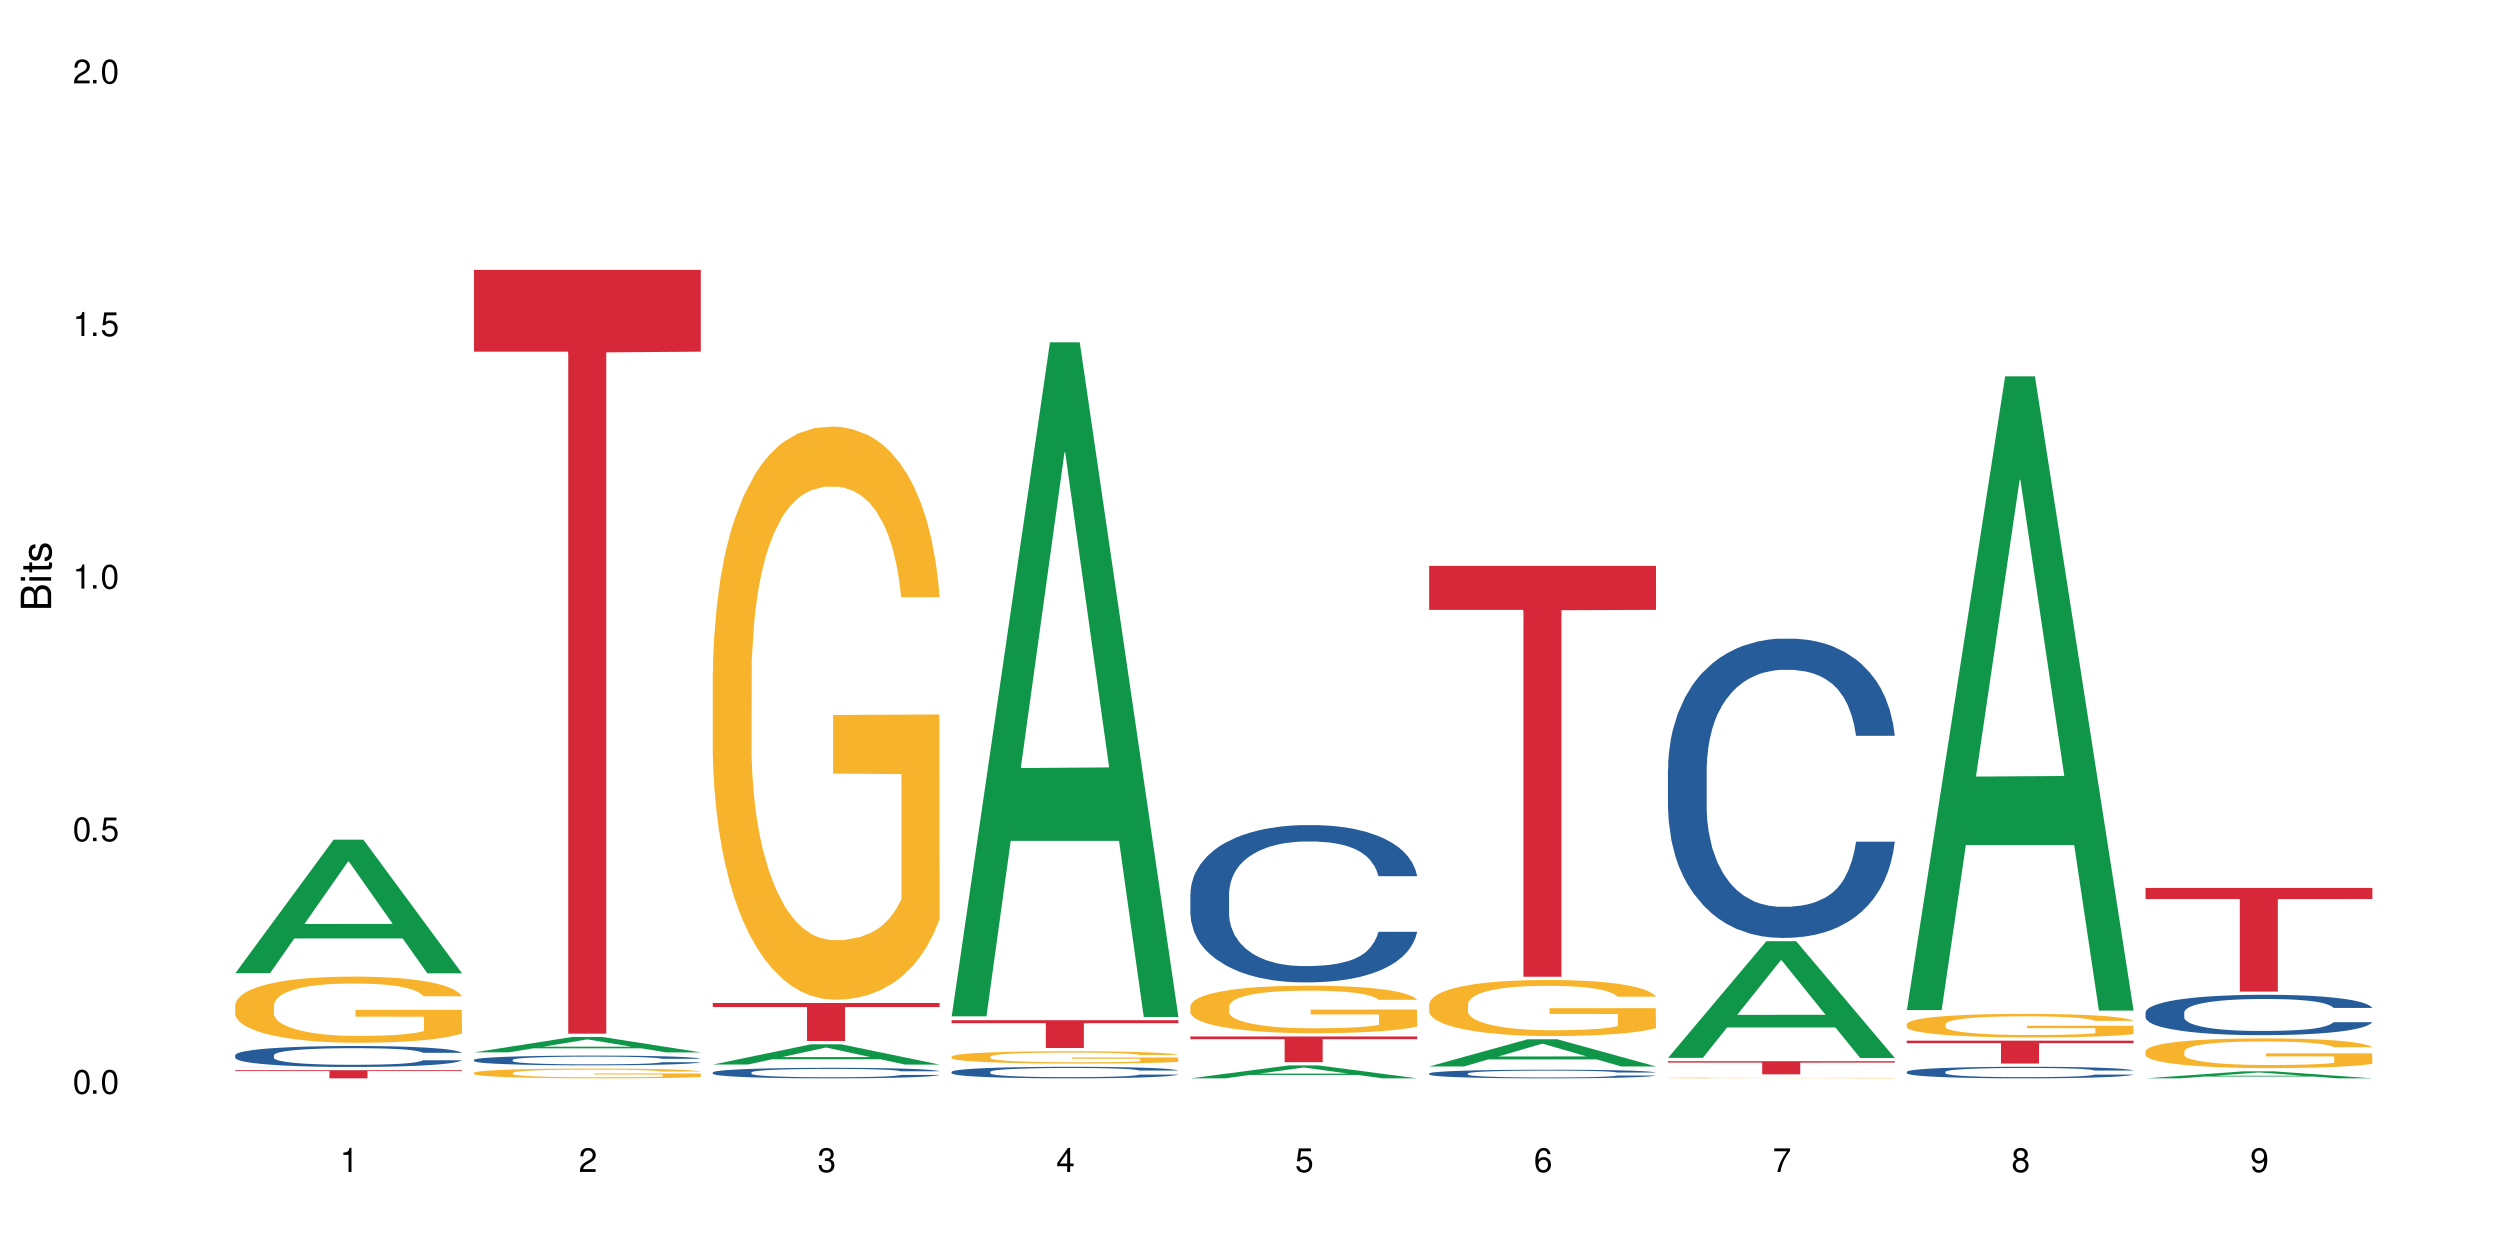
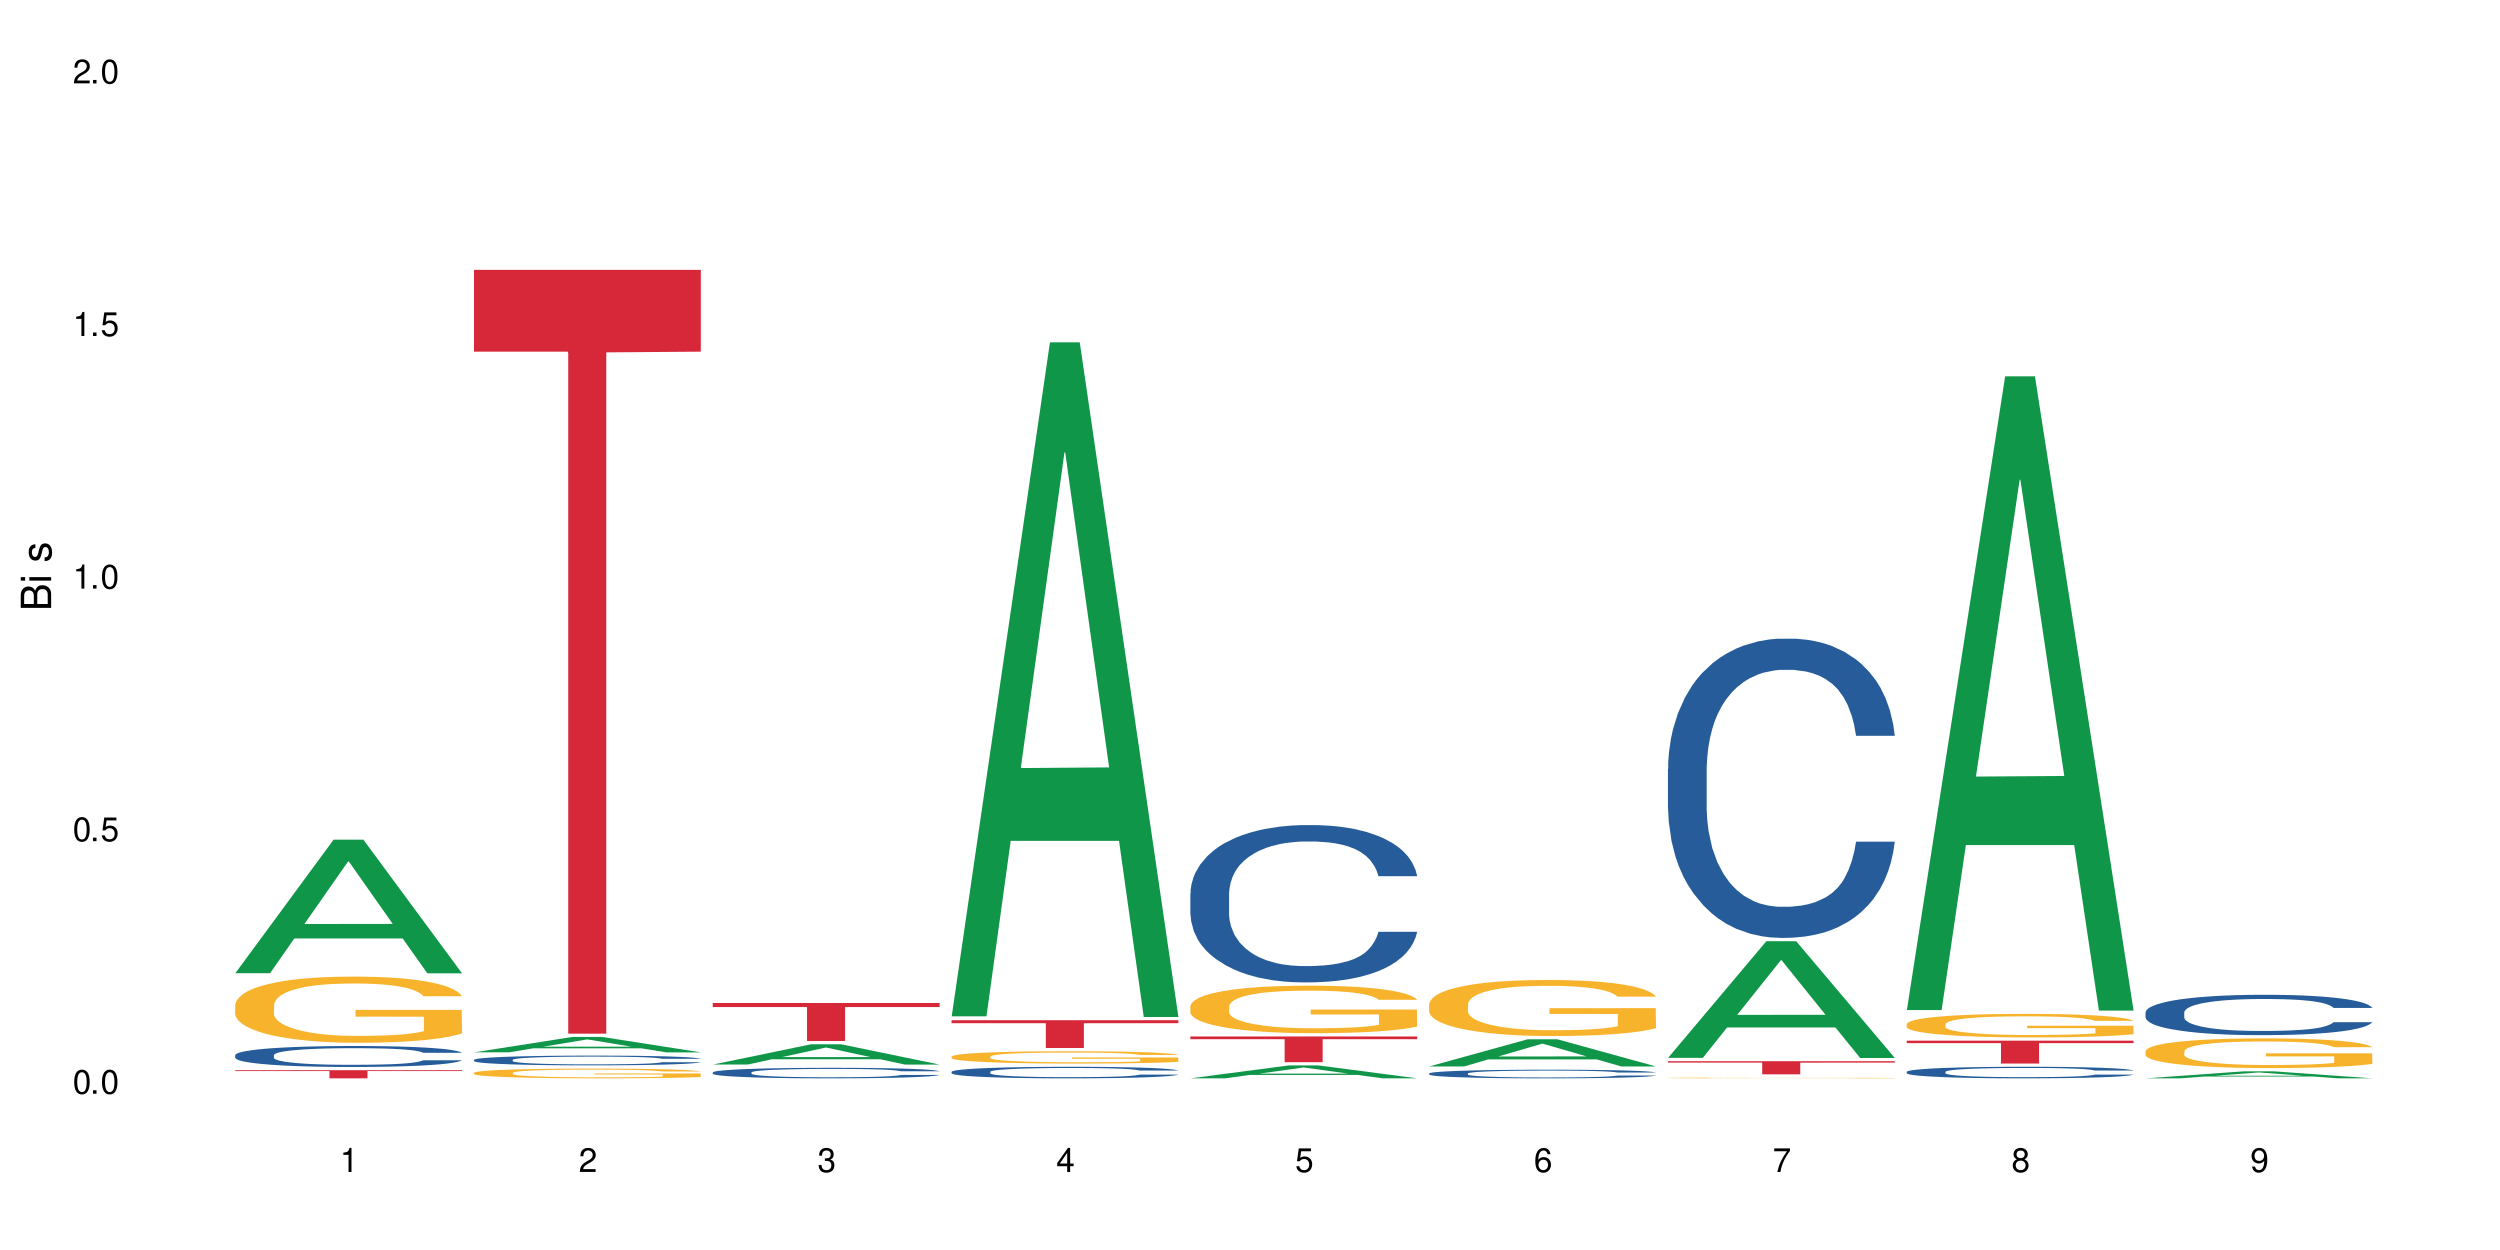
<svg xmlns="http://www.w3.org/2000/svg" xmlns:xlink="http://www.w3.org/1999/xlink" width="720" height="360" viewBox="0 0 720 360">
  <defs>
    <g>
      <g id="glyph-0-0">
</g>
      <g id="glyph-0-1">
        <path d="M 2.641 -6.938 C 2 -6.938 1.422 -6.656 1.078 -6.172 C 0.641 -5.562 0.406 -4.641 0.406 -3.359 C 0.406 -1.016 1.188 0.219 2.641 0.219 C 4.078 0.219 4.859 -1.016 4.859 -3.297 C 4.859 -4.641 4.656 -5.547 4.203 -6.172 C 3.844 -6.656 3.281 -6.938 2.641 -6.938 Z M 2.641 -6.188 C 3.547 -6.188 4 -5.25 4 -3.375 C 4 -1.406 3.562 -0.484 2.625 -0.484 C 1.734 -0.484 1.281 -1.438 1.281 -3.344 C 1.281 -5.25 1.734 -6.188 2.641 -6.188 Z M 2.641 -6.188 " />
      </g>
      <g id="glyph-0-2">
        <path d="M 1.828 -1 L 0.828 -1 L 0.828 0 L 1.828 0 Z M 1.828 -1 " />
      </g>
      <g id="glyph-0-3">
        <path d="M 4.562 -6.797 L 1.062 -6.797 L 0.547 -3.094 L 1.328 -3.094 C 1.719 -3.562 2.047 -3.734 2.578 -3.734 C 3.484 -3.734 4.062 -3.109 4.062 -2.094 C 4.062 -1.125 3.484 -0.531 2.578 -0.531 C 1.828 -0.531 1.375 -0.906 1.188 -1.672 L 0.328 -1.672 C 0.453 -1.109 0.547 -0.844 0.75 -0.594 C 1.125 -0.078 1.828 0.219 2.594 0.219 C 3.969 0.219 4.922 -0.781 4.922 -2.219 C 4.922 -3.562 4.031 -4.484 2.719 -4.484 C 2.25 -4.484 1.859 -4.359 1.469 -4.062 L 1.734 -5.969 L 4.562 -5.969 Z M 4.562 -6.797 " />
      </g>
      <g id="glyph-0-4">
        <path d="M 2.484 -4.938 L 2.484 0 L 3.328 0 L 3.328 -6.938 L 2.766 -6.938 C 2.469 -5.875 2.281 -5.734 0.984 -5.562 L 0.984 -4.938 Z M 2.484 -4.938 " />
      </g>
      <g id="glyph-0-5">
        <path d="M 4.859 -0.828 L 1.281 -0.828 C 1.359 -1.406 1.672 -1.781 2.5 -2.281 L 3.469 -2.828 C 4.406 -3.344 4.906 -4.062 4.906 -4.906 C 4.906 -5.484 4.672 -6.031 4.266 -6.406 C 3.859 -6.766 3.375 -6.938 2.719 -6.938 C 1.859 -6.938 1.219 -6.625 0.844 -6.031 C 0.609 -5.672 0.5 -5.234 0.484 -4.531 L 1.328 -4.531 C 1.359 -5.016 1.406 -5.281 1.531 -5.516 C 1.75 -5.938 2.188 -6.203 2.703 -6.203 C 3.469 -6.203 4.031 -5.641 4.031 -4.891 C 4.031 -4.344 3.719 -3.859 3.125 -3.516 L 2.234 -3 C 0.812 -2.172 0.406 -1.531 0.328 -0.016 L 4.859 -0.016 Z M 4.859 -0.828 " />
      </g>
      <g id="glyph-0-6">
        <path d="M 2.125 -3.188 L 2.578 -3.188 C 3.5 -3.188 3.984 -2.766 3.984 -1.922 C 3.984 -1.062 3.469 -0.531 2.594 -0.531 C 1.656 -0.531 1.203 -1 1.156 -2.016 L 0.312 -2.016 C 0.344 -1.453 0.438 -1.094 0.609 -0.781 C 0.953 -0.109 1.625 0.219 2.547 0.219 C 3.953 0.219 4.859 -0.625 4.859 -1.938 C 4.859 -2.828 4.516 -3.297 3.703 -3.594 C 4.344 -3.844 4.656 -4.328 4.656 -5.031 C 4.656 -6.219 3.875 -6.938 2.578 -6.938 C 1.203 -6.938 0.484 -6.172 0.453 -4.703 L 1.297 -4.703 C 1.312 -5.125 1.344 -5.359 1.453 -5.578 C 1.641 -5.969 2.062 -6.203 2.594 -6.203 C 3.344 -6.203 3.797 -5.75 3.797 -5 C 3.797 -4.516 3.609 -4.219 3.25 -4.047 C 3.016 -3.953 2.703 -3.922 2.125 -3.906 Z M 2.125 -3.188 " />
      </g>
      <g id="glyph-0-7">
        <path d="M 3.141 -1.672 L 3.141 0 L 3.984 0 L 3.984 -1.672 L 4.984 -1.672 L 4.984 -2.438 L 3.984 -2.438 L 3.984 -6.938 L 3.359 -6.938 L 0.266 -2.578 L 0.266 -1.672 Z M 3.141 -2.438 L 1 -2.438 L 3.141 -5.5 Z M 3.141 -2.438 " />
      </g>
      <g id="glyph-0-8">
        <path d="M 4.781 -5.125 C 4.609 -6.266 3.891 -6.938 2.844 -6.938 C 2.094 -6.938 1.422 -6.578 1.031 -5.953 C 0.594 -5.266 0.406 -4.422 0.406 -3.172 C 0.406 -2 0.578 -1.25 0.984 -0.641 C 1.359 -0.078 1.953 0.219 2.703 0.219 C 3.984 0.219 4.922 -0.75 4.922 -2.094 C 4.922 -3.375 4.062 -4.281 2.844 -4.281 C 2.172 -4.281 1.641 -4.031 1.281 -3.516 C 1.281 -5.234 1.828 -6.188 2.797 -6.188 C 3.391 -6.188 3.797 -5.797 3.938 -5.125 Z M 2.734 -3.531 C 3.547 -3.531 4.062 -2.953 4.062 -2.031 C 4.062 -1.156 3.484 -0.531 2.703 -0.531 C 1.922 -0.531 1.328 -1.188 1.328 -2.078 C 1.328 -2.938 1.906 -3.531 2.734 -3.531 Z M 2.734 -3.531 " />
      </g>
      <g id="glyph-0-9">
        <path d="M 4.984 -6.797 L 0.438 -6.797 L 0.438 -5.969 L 4.109 -5.969 C 2.5 -3.656 1.828 -2.234 1.328 0 L 2.219 0 C 2.594 -2.172 3.453 -4.047 4.984 -6.094 Z M 4.984 -6.797 " />
      </g>
      <g id="glyph-0-10">
        <path d="M 3.75 -3.656 C 4.469 -4.094 4.688 -4.438 4.688 -5.078 C 4.688 -6.172 3.844 -6.938 2.641 -6.938 C 1.438 -6.938 0.594 -6.172 0.594 -5.094 C 0.594 -4.438 0.812 -4.094 1.516 -3.656 C 0.734 -3.266 0.359 -2.703 0.359 -1.922 C 0.359 -0.656 1.281 0.219 2.641 0.219 C 3.984 0.219 4.922 -0.656 4.922 -1.922 C 4.922 -2.703 4.531 -3.266 3.75 -3.656 Z M 2.641 -6.188 C 3.359 -6.188 3.812 -5.75 3.812 -5.062 C 3.812 -4.406 3.344 -3.984 2.641 -3.984 C 1.922 -3.984 1.453 -4.406 1.453 -5.078 C 1.453 -5.75 1.922 -6.188 2.641 -6.188 Z M 2.641 -3.266 C 3.484 -3.266 4.062 -2.719 4.062 -1.906 C 4.062 -1.078 3.484 -0.531 2.625 -0.531 C 1.797 -0.531 1.219 -1.094 1.219 -1.906 C 1.219 -2.719 1.781 -3.266 2.641 -3.266 Z M 2.641 -3.266 " />
      </g>
      <g id="glyph-0-11">
        <path d="M 0.516 -1.578 C 0.672 -0.453 1.406 0.219 2.438 0.219 C 3.188 0.219 3.859 -0.141 4.266 -0.766 C 4.688 -1.453 4.891 -2.297 4.891 -3.547 C 4.891 -4.719 4.703 -5.453 4.312 -6.078 C 3.938 -6.641 3.344 -6.938 2.594 -6.938 C 1.297 -6.938 0.359 -5.969 0.359 -4.625 C 0.359 -3.344 1.234 -2.453 2.453 -2.453 C 3.094 -2.453 3.578 -2.672 4.016 -3.203 C 4 -1.484 3.469 -0.531 2.5 -0.531 C 1.906 -0.531 1.484 -0.906 1.359 -1.578 Z M 2.578 -6.203 C 3.375 -6.203 3.969 -5.531 3.969 -4.641 C 3.969 -3.797 3.391 -3.188 2.547 -3.188 C 1.734 -3.188 1.234 -3.766 1.234 -4.688 C 1.234 -5.562 1.797 -6.203 2.578 -6.203 Z M 2.578 -6.203 " />
      </g>
      <g id="glyph-1-0">
</g>
      <g id="glyph-1-1">
        <path d="M 0 -0.953 L 0 -4.891 C 0 -5.719 -0.234 -6.344 -0.734 -6.797 C -1.188 -7.234 -1.812 -7.469 -2.5 -7.469 C -3.547 -7.469 -4.188 -7 -4.625 -5.875 C -4.984 -6.688 -5.625 -7.094 -6.531 -7.094 C -7.172 -7.094 -7.734 -6.859 -8.141 -6.391 C -8.562 -5.922 -8.75 -5.344 -8.75 -4.5 L -8.75 -0.953 Z M -4.984 -2.062 L -7.766 -2.062 L -7.766 -4.219 C -7.766 -4.844 -7.688 -5.203 -7.453 -5.5 C -7.219 -5.812 -6.859 -5.969 -6.375 -5.969 C -5.891 -5.969 -5.531 -5.812 -5.297 -5.5 C -5.062 -5.203 -4.984 -4.844 -4.984 -4.219 Z M -0.984 -2.062 L -4 -2.062 L -4 -4.781 C -4 -5.766 -3.438 -6.359 -2.484 -6.359 C -1.547 -6.359 -0.984 -5.766 -0.984 -4.781 Z M -0.984 -2.062 " />
      </g>
      <g id="glyph-1-2">
        <path d="M -6.281 -1.797 L -6.281 -0.797 L 0 -0.797 L 0 -1.797 Z M -8.75 -1.797 L -8.75 -0.797 L -7.484 -0.797 L -7.484 -1.797 Z M -8.75 -1.797 " />
      </g>
      <g id="glyph-1-3">
-         <path d="M -6.281 -3.047 L -6.281 -2.016 L -8.016 -2.016 L -8.016 -1.016 L -6.281 -1.016 L -6.281 -0.172 L -5.469 -0.172 L -5.469 -1.016 L -0.719 -1.016 C -0.078 -1.016 0.281 -1.453 0.281 -2.234 C 0.281 -2.5 0.25 -2.719 0.188 -3.047 L -0.641 -3.047 C -0.609 -2.906 -0.594 -2.766 -0.594 -2.562 C -0.594 -2.141 -0.719 -2.016 -1.156 -2.016 L -5.469 -2.016 L -5.469 -3.047 Z M -6.281 -3.047 " />
-       </g>
+         </g>
      <g id="glyph-1-4">
        <path d="M -4.531 -5.25 C -5.766 -5.25 -6.469 -4.422 -6.469 -2.969 C -6.469 -1.516 -5.719 -0.562 -4.547 -0.562 C -3.562 -0.562 -3.094 -1.062 -2.734 -2.562 L -2.516 -3.484 C -2.344 -4.188 -2.094 -4.469 -1.641 -4.469 C -1.047 -4.469 -0.641 -3.875 -0.641 -3 C -0.641 -2.453 -0.797 -2 -1.062 -1.75 C -1.25 -1.594 -1.422 -1.531 -1.875 -1.469 L -1.875 -0.406 C -0.422 -0.453 0.281 -1.266 0.281 -2.922 C 0.281 -4.5 -0.5 -5.516 -1.719 -5.516 C -2.656 -5.516 -3.172 -4.984 -3.469 -3.734 L -3.703 -2.766 C -3.891 -1.953 -4.156 -1.609 -4.594 -1.609 C -5.188 -1.609 -5.547 -2.125 -5.547 -2.938 C -5.547 -3.75 -5.203 -4.172 -4.531 -4.203 Z M -4.531 -5.25 " />
      </g>
    </g>
  </defs>
  <rect x="-72" y="-36" width="864" height="432" fill="rgb(100%, 100%, 100%)" fill-opacity="1" />
  <path fill-rule="nonzero" fill="rgb(6.275%, 58.824%, 28.235%)" fill-opacity="1" d="M 67.73 280.289 L 67.801 280.254 L 96.07 241.828 L 104.656 241.828 L 133.066 280.324 L 123.082 280.324 L 115.965 270.277 L 84.762 270.277 L 77.781 280.289 L 67.73 280.289 L 87.766 266.117 L 113.102 266.082 L 100.469 248.117 L 100.328 248.082 L 100.188 248.191 L 87.695 266.082 L 87.766 266.117 Z M 67.73 280.289 " />
  <path fill-rule="nonzero" fill="rgb(14.51%, 36.078%, 60%)" fill-opacity="1" d="M 67.73 303.879 L 67.812 303.875 L 67.812 303.742 L 68.051 303.531 L 68.605 303.266 L 69.164 303.086 L 70.598 302.762 L 72.59 302.445 L 74.664 302.203 L 76.176 302.059 L 77.531 301.949 L 80.637 301.746 L 82.629 301.641 L 84.781 301.547 L 87.41 301.453 L 89.324 301.398 L 93.625 301.309 L 96.812 301.273 L 99.281 301.254 L 104.621 301.254 L 107.809 301.277 L 110.117 301.305 L 112.668 301.348 L 114.82 301.398 L 118.562 301.52 L 121.91 301.676 L 123.426 301.762 L 125.816 301.934 L 127.648 302.098 L 128.922 302.242 L 130.355 302.445 L 131.629 302.695 L 132.586 302.977 L 133.066 303.211 L 121.91 303.211 L 121.352 302.992 L 120.715 302.82 L 119.52 302.594 L 118.324 302.434 L 116.652 302.273 L 115.137 302.172 L 113.066 302.066 L 111.234 302 L 109.32 301.949 L 107.488 301.918 L 103.984 301.883 L 99.922 301.883 L 98.406 301.895 L 95.297 301.938 L 93.625 301.977 L 91.234 302.055 L 89.562 302.125 L 87.57 302.238 L 86.215 302.332 L 84.543 302.473 L 83.348 302.602 L 81.992 302.781 L 81.195 302.922 L 80.48 303.074 L 79.84 303.258 L 79.363 303.449 L 79.043 303.652 L 78.887 303.852 L 78.887 304.707 L 79.043 304.906 L 79.441 305.137 L 80.48 305.473 L 81.992 305.766 L 83.746 305.996 L 85.418 306.16 L 86.375 306.238 L 87.648 306.328 L 89.641 306.438 L 92.512 306.547 L 94.184 306.594 L 96.734 306.637 L 99.363 306.66 L 102.867 306.66 L 105.977 306.637 L 108.047 306.609 L 110.199 306.566 L 113.145 306.473 L 114.98 306.383 L 116.57 306.277 L 117.766 306.172 L 118.562 306.086 L 119.758 305.914 L 120.715 305.727 L 121.434 305.535 L 121.91 305.348 L 133.066 305.348 L 132.586 305.566 L 131.871 305.781 L 131.152 305.941 L 130.039 306.133 L 128.762 306.305 L 126.93 306.5 L 125.418 306.625 L 123.426 306.762 L 121.59 306.867 L 119.602 306.961 L 116.652 307.07 L 114.738 307.125 L 112.668 307.176 L 110.199 307.219 L 107.09 307.258 L 103.746 307.281 L 100.637 307.285 L 97.289 307.277 L 94.82 307.254 L 91.555 307.203 L 87.492 307.105 L 84.543 307 L 82.23 306.895 L 80.238 306.785 L 78.008 306.637 L 75.141 306.395 L 73.387 306.207 L 72.191 306.051 L 70.84 305.836 L 69.883 305.645 L 68.766 305.336 L 67.969 304.945 L 67.73 304.641 Z M 67.73 303.879 " />
  <path fill-rule="nonzero" fill="rgb(96.863%, 70.196%, 16.863%)" fill-opacity="1" d="M 67.73 289.422 L 67.812 289.406 L 67.812 289.059 L 68.129 288.273 L 68.926 287.195 L 69.961 286.309 L 71.078 285.613 L 71.793 285.246 L 72.988 284.723 L 74.023 284.34 L 76.656 283.559 L 80 282.828 L 81.832 282.512 L 83.906 282.219 L 86.852 281.887 L 88.207 281.766 L 92.352 281.488 L 97.051 281.312 L 102.23 281.262 L 104.621 281.277 L 107.887 281.348 L 112.348 281.539 L 114.898 281.711 L 116.891 281.887 L 118.961 282.113 L 121.512 282.461 L 123.902 282.879 L 125.816 283.297 L 127.727 283.82 L 129.32 284.375 L 130.676 284.984 L 131.871 285.715 L 132.586 286.324 L 133.066 286.934 L 121.988 286.934 L 121.352 286.324 L 120.637 285.855 L 119.441 285.281 L 118.246 284.863 L 117.051 284.531 L 114.82 284.078 L 112.906 283.801 L 110.516 283.559 L 108.207 283.402 L 105.578 283.297 L 103.984 283.262 L 99.762 283.262 L 95.938 283.383 L 93.707 283.523 L 92.113 283.664 L 89.879 283.922 L 88.527 284.133 L 87.73 284.27 L 85.34 284.812 L 83.746 285.297 L 82.871 285.629 L 81.754 286.152 L 80.957 286.621 L 80.082 287.316 L 79.602 287.84 L 78.965 289.023 L 78.887 292.156 L 79.125 292.816 L 79.602 293.531 L 80.238 294.156 L 81.195 294.82 L 82.152 295.324 L 83.824 296.004 L 85.258 296.457 L 86.375 296.75 L 88.527 297.223 L 89.402 297.379 L 91.473 297.691 L 93.625 297.934 L 96.254 298.145 L 98.246 298.25 L 101.434 298.336 L 105.496 298.336 L 110.277 298.23 L 113.305 298.094 L 115.379 297.953 L 116.73 297.832 L 118.406 297.641 L 119.602 297.465 L 120.715 297.273 L 122.07 296.977 L 122.07 292.816 L 102.391 292.801 L 102.391 290.852 L 132.984 290.832 L 133.066 297.641 L 131.391 298.109 L 129.32 298.562 L 127.328 298.91 L 125.258 299.207 L 122.309 299.535 L 119.918 299.746 L 116.254 299.988 L 112.906 300.145 L 109.402 300.25 L 106.293 300.301 L 102.629 300.32 L 99.363 300.285 L 95.855 300.18 L 93.066 300.043 L 90.52 299.867 L 87.969 299.641 L 84.781 299.277 L 82.711 298.98 L 80.559 298.613 L 78.406 298.18 L 76.496 297.711 L 75.219 297.344 L 73.945 296.926 L 72.59 296.402 L 71.316 295.812 L 70.359 295.273 L 69.484 294.664 L 68.848 294.09 L 68.211 293.305 L 67.891 292.68 L 67.73 292.141 Z M 67.73 289.422 " />
  <path fill-rule="nonzero" fill="rgb(83.922%, 15.686%, 22.353%)" fill-opacity="1" d="M 67.73 308.223 L 133.066 308.223 L 133.066 308.473 L 105.836 308.473 L 105.836 310.562 L 94.879 310.562 L 94.879 308.477 L 94.723 308.473 L 67.73 308.473 Z M 67.73 308.223 " />
  <path fill-rule="nonzero" fill="rgb(6.275%, 58.824%, 28.235%)" fill-opacity="1" d="M 136.504 303.078 L 136.574 303.074 L 164.844 298.641 L 173.43 298.641 L 201.836 303.082 L 191.855 303.082 L 184.738 301.922 L 153.535 301.922 L 146.555 303.078 L 136.504 303.078 L 156.535 301.441 L 181.875 301.438 L 169.242 299.363 L 169.102 299.359 L 168.961 299.375 L 156.469 301.438 L 156.535 301.441 Z M 136.504 303.078 " />
  <path fill-rule="nonzero" fill="rgb(14.51%, 36.078%, 60%)" fill-opacity="1" d="M 136.504 305.238 L 136.582 305.234 L 136.582 305.172 L 136.824 305.074 L 137.379 304.953 L 137.938 304.867 L 139.371 304.715 L 141.363 304.57 L 143.434 304.457 L 144.949 304.391 L 146.305 304.34 L 149.41 304.242 L 151.402 304.195 L 153.555 304.152 L 156.184 304.109 L 158.098 304.082 L 162.398 304.043 L 165.586 304.023 L 168.055 304.016 L 173.395 304.016 L 176.582 304.027 L 178.891 304.039 L 181.441 304.059 L 183.594 304.082 L 187.336 304.141 L 190.684 304.211 L 192.195 304.25 L 194.586 304.332 L 196.418 304.406 L 197.695 304.477 L 199.129 304.57 L 200.402 304.684 L 201.359 304.816 L 201.836 304.926 L 190.684 304.926 L 190.125 304.824 L 189.488 304.742 L 188.293 304.641 L 187.098 304.566 L 185.426 304.488 L 183.91 304.441 L 181.84 304.395 L 180.008 304.363 L 178.094 304.34 L 176.262 304.324 L 172.758 304.309 L 168.691 304.309 L 167.18 304.312 L 164.07 304.332 L 162.398 304.352 L 160.008 304.387 L 158.336 304.422 L 156.344 304.473 L 154.988 304.516 L 153.316 304.582 L 152.121 304.641 L 150.766 304.727 L 149.969 304.789 L 149.25 304.863 L 148.613 304.945 L 148.137 305.035 L 147.816 305.133 L 147.66 305.223 L 147.66 305.621 L 147.816 305.715 L 148.215 305.82 L 149.25 305.977 L 150.766 306.113 L 152.52 306.223 L 154.191 306.297 L 155.148 306.332 L 156.422 306.375 L 158.414 306.426 L 161.281 306.477 L 162.957 306.496 L 165.504 306.52 L 168.137 306.527 L 171.641 306.527 L 174.746 306.52 L 176.82 306.504 L 178.973 306.484 L 181.918 306.441 L 183.75 306.402 L 185.344 306.352 L 186.539 306.305 L 187.336 306.262 L 188.531 306.184 L 189.488 306.094 L 190.203 306.004 L 190.684 305.918 L 201.836 305.918 L 201.359 306.02 L 200.645 306.121 L 199.926 306.195 L 198.809 306.285 L 197.535 306.363 L 195.703 306.453 L 194.188 306.512 L 192.195 306.578 L 190.363 306.625 L 188.371 306.668 L 185.426 306.723 L 183.512 306.746 L 181.441 306.77 L 178.973 306.789 L 175.863 306.809 L 172.516 306.82 L 169.41 306.82 L 166.062 306.816 L 163.594 306.805 L 160.328 306.781 L 156.262 306.738 L 153.316 306.688 L 151.004 306.641 L 149.012 306.586 L 146.781 306.52 L 143.914 306.406 L 142.16 306.32 L 140.965 306.246 L 139.609 306.148 L 138.656 306.059 L 137.539 305.914 L 136.742 305.73 L 136.504 305.59 Z M 136.504 305.238 " />
  <path fill-rule="nonzero" fill="rgb(96.863%, 70.196%, 16.863%)" fill-opacity="1" d="M 136.504 308.957 L 136.582 308.953 L 136.582 308.902 L 136.902 308.789 L 137.699 308.629 L 138.734 308.5 L 139.852 308.398 L 140.566 308.344 L 141.762 308.266 L 142.797 308.211 L 145.426 308.094 L 148.773 307.988 L 150.605 307.941 L 152.68 307.898 L 155.625 307.848 L 156.98 307.832 L 161.125 307.789 L 165.824 307.766 L 171.004 307.758 L 173.395 307.758 L 176.66 307.77 L 181.121 307.797 L 183.672 307.824 L 185.664 307.848 L 187.734 307.883 L 190.285 307.934 L 192.676 307.996 L 194.586 308.055 L 196.5 308.133 L 198.094 308.215 L 199.449 308.305 L 200.645 308.41 L 201.359 308.5 L 201.836 308.59 L 190.762 308.59 L 190.125 308.5 L 189.41 308.434 L 188.215 308.348 L 187.02 308.285 L 185.824 308.238 L 183.594 308.172 L 181.68 308.129 L 179.289 308.094 L 176.98 308.07 L 174.348 308.055 L 172.758 308.051 L 168.535 308.051 L 164.707 308.07 L 162.477 308.09 L 160.883 308.109 L 158.652 308.148 L 157.301 308.18 L 156.504 308.199 L 154.113 308.277 L 152.52 308.352 L 151.641 308.398 L 150.527 308.477 L 149.73 308.547 L 148.852 308.648 L 148.375 308.723 L 147.738 308.898 L 147.66 309.359 L 147.898 309.457 L 148.375 309.562 L 149.012 309.656 L 149.969 309.75 L 150.926 309.824 L 152.598 309.926 L 154.031 309.992 L 155.148 310.035 L 157.301 310.105 L 158.176 310.129 L 160.246 310.176 L 162.398 310.211 L 165.027 310.242 L 167.02 310.258 L 170.207 310.27 L 174.27 310.27 L 179.051 310.254 L 182.078 310.234 L 184.148 310.211 L 185.504 310.195 L 187.176 310.168 L 188.371 310.141 L 189.488 310.113 L 190.844 310.07 L 190.844 309.457 L 171.164 309.453 L 171.164 309.168 L 201.758 309.164 L 201.836 310.168 L 200.164 310.234 L 198.094 310.301 L 196.102 310.355 L 194.031 310.398 L 191.082 310.445 L 188.691 310.477 L 185.027 310.512 L 181.68 310.535 L 178.176 310.551 L 175.066 310.559 L 171.402 310.562 L 168.137 310.555 L 164.629 310.539 L 161.84 310.52 L 159.289 310.496 L 156.742 310.461 L 153.555 310.406 L 151.484 310.363 L 149.332 310.309 L 147.18 310.246 L 145.27 310.176 L 143.992 310.125 L 142.719 310.062 L 141.363 309.984 L 140.09 309.898 L 139.133 309.816 L 138.258 309.73 L 137.617 309.645 L 136.98 309.527 L 136.664 309.438 L 136.504 309.355 Z M 136.504 308.957 " />
  <path fill-rule="nonzero" fill="rgb(83.922%, 15.686%, 22.353%)" fill-opacity="1" d="M 136.504 77.73 L 201.836 77.73 L 201.836 101.277 L 174.609 101.484 L 174.609 297.703 L 163.652 297.703 L 163.652 101.691 L 163.496 101.277 L 136.504 101.277 Z M 136.504 77.73 " />
  <path fill-rule="nonzero" fill="rgb(6.275%, 58.824%, 28.235%)" fill-opacity="1" d="M 205.277 306.594 L 205.348 306.59 L 233.617 300.742 L 242.203 300.742 L 270.609 306.598 L 260.629 306.598 L 253.508 305.07 L 222.309 305.07 L 215.328 306.594 L 205.277 306.594 L 225.309 304.438 L 250.648 304.434 L 238.012 301.699 L 237.875 301.695 L 237.734 301.711 L 225.238 304.434 L 225.309 304.438 Z M 205.277 306.594 " />
  <path fill-rule="nonzero" fill="rgb(14.51%, 36.078%, 60%)" fill-opacity="1" d="M 205.277 308.852 L 205.355 308.848 L 205.355 308.781 L 205.594 308.676 L 206.152 308.543 L 206.711 308.453 L 208.145 308.289 L 210.137 308.133 L 212.207 308.012 L 213.723 307.938 L 215.078 307.883 L 218.184 307.781 L 220.176 307.727 L 222.328 307.68 L 224.957 307.633 L 226.867 307.605 L 231.172 307.562 L 234.359 307.543 L 236.828 307.535 L 242.168 307.535 L 245.352 307.547 L 247.664 307.559 L 250.215 307.582 L 252.363 307.605 L 256.109 307.668 L 259.457 307.746 L 260.969 307.789 L 263.359 307.875 L 265.191 307.957 L 266.469 308.031 L 267.902 308.133 L 269.176 308.258 L 270.133 308.398 L 270.609 308.516 L 259.457 308.516 L 258.898 308.406 L 258.262 308.32 L 257.066 308.207 L 255.871 308.125 L 254.195 308.047 L 252.684 307.992 L 250.613 307.941 L 248.777 307.906 L 246.867 307.883 L 245.035 307.867 L 241.527 307.852 L 237.465 307.852 L 235.953 307.855 L 232.844 307.879 L 231.172 307.898 L 228.781 307.938 L 227.109 307.973 L 225.117 308.027 L 223.762 308.074 L 222.09 308.145 L 220.895 308.211 L 219.539 308.301 L 218.742 308.371 L 218.023 308.449 L 217.387 308.539 L 216.91 308.637 L 216.59 308.738 L 216.43 308.836 L 216.43 309.266 L 216.59 309.367 L 216.988 309.48 L 218.023 309.652 L 219.539 309.797 L 221.293 309.914 L 222.965 309.996 L 223.922 310.035 L 225.195 310.078 L 227.188 310.137 L 230.055 310.191 L 231.73 310.211 L 234.277 310.234 L 236.906 310.246 L 240.414 310.246 L 243.52 310.234 L 245.594 310.223 L 247.742 310.199 L 250.691 310.152 L 252.523 310.109 L 254.117 310.055 L 255.312 310.004 L 256.109 309.957 L 257.305 309.871 L 258.262 309.777 L 258.977 309.68 L 259.457 309.586 L 270.609 309.586 L 270.133 309.699 L 269.414 309.805 L 268.699 309.887 L 267.582 309.984 L 266.309 310.07 L 264.477 310.164 L 262.961 310.23 L 260.969 310.297 L 259.137 310.352 L 257.145 310.398 L 254.195 310.453 L 252.285 310.48 L 250.215 310.508 L 247.742 310.527 L 244.637 310.547 L 241.289 310.559 L 238.184 310.562 L 234.836 310.555 L 232.367 310.543 L 229.098 310.52 L 225.035 310.469 L 222.09 310.418 L 219.777 310.363 L 217.785 310.309 L 215.555 310.234 L 212.688 310.113 L 210.934 310.02 L 209.738 309.941 L 208.383 309.832 L 207.426 309.738 L 206.312 309.582 L 205.516 309.387 L 205.277 309.234 Z M 205.277 308.852 " />
-   <path fill-rule="nonzero" fill="rgb(96.863%, 70.196%, 16.863%)" fill-opacity="1" d="M 205.277 193.547 L 205.355 193.395 L 205.355 190.383 L 205.676 183.598 L 206.473 174.25 L 207.508 166.562 L 208.621 160.531 L 209.34 157.363 L 210.535 152.84 L 211.57 149.523 L 214.199 142.742 L 217.547 136.41 L 219.379 133.695 L 221.449 131.133 L 224.398 128.27 L 225.754 127.211 L 229.895 124.801 L 234.598 123.293 L 239.777 122.84 L 242.168 122.992 L 245.434 123.594 L 249.895 125.254 L 252.445 126.762 L 254.438 128.27 L 256.508 130.227 L 259.059 133.242 L 261.449 136.859 L 263.359 140.48 L 265.273 145.004 L 266.867 149.828 L 268.219 155.102 L 269.414 161.434 L 270.133 166.711 L 270.609 171.988 L 259.535 171.988 L 258.898 166.711 L 258.18 162.641 L 256.984 157.664 L 255.789 154.047 L 254.594 151.184 L 252.363 147.262 L 250.453 144.852 L 248.062 142.742 L 245.75 141.383 L 243.121 140.48 L 241.527 140.18 L 237.305 140.18 L 233.48 141.234 L 231.25 142.438 L 229.656 143.645 L 227.426 145.906 L 226.07 147.715 L 225.273 148.922 L 222.883 153.594 L 221.293 157.816 L 220.414 160.68 L 219.301 165.203 L 218.504 169.273 L 217.625 175.305 L 217.148 179.828 L 216.512 190.078 L 216.43 217.215 L 216.672 222.945 L 217.148 229.125 L 217.785 234.555 L 218.742 240.281 L 219.699 244.656 L 221.371 250.535 L 222.805 254.453 L 223.922 257.016 L 226.07 261.086 L 226.949 262.445 L 229.02 265.156 L 231.172 267.27 L 233.801 269.078 L 235.793 269.98 L 238.98 270.734 L 243.043 270.734 L 247.824 269.832 L 250.852 268.625 L 252.922 267.418 L 254.277 266.363 L 255.949 264.707 L 257.145 263.199 L 258.262 261.539 L 259.613 258.977 L 259.613 222.945 L 239.934 222.793 L 239.934 205.91 L 270.531 205.758 L 270.609 264.707 L 268.938 268.777 L 266.867 272.695 L 264.875 275.711 L 262.801 278.273 L 259.855 281.137 L 257.465 282.949 L 253.801 285.059 L 250.453 286.414 L 246.945 287.32 L 243.84 287.773 L 240.176 287.922 L 236.906 287.621 L 233.402 286.715 L 230.613 285.512 L 228.062 284.004 L 225.516 282.043 L 222.328 278.879 L 220.254 276.312 L 218.105 273.148 L 215.953 269.379 L 214.039 265.309 L 212.766 262.145 L 211.492 258.523 L 210.137 254 L 208.863 248.875 L 207.906 244.203 L 207.027 238.926 L 206.391 233.949 L 205.754 227.168 L 205.438 221.738 L 205.277 217.066 Z M 205.277 193.547 " />
  <path fill-rule="nonzero" fill="rgb(83.922%, 15.686%, 22.353%)" fill-opacity="1" d="M 205.277 288.859 L 270.609 288.859 L 270.609 290.031 L 243.383 290.039 L 243.383 299.809 L 232.426 299.809 L 232.426 290.051 L 232.266 290.031 L 205.277 290.031 Z M 205.277 288.859 " />
  <path fill-rule="nonzero" fill="rgb(6.275%, 58.824%, 28.235%)" fill-opacity="1" d="M 274.051 292.707 L 274.117 292.527 L 302.387 98.598 L 310.973 98.598 L 339.383 292.891 L 329.402 292.891 L 322.281 242.176 L 291.082 242.176 L 284.102 292.707 L 274.051 292.707 L 294.082 221.195 L 319.422 221.012 L 306.785 130.344 L 306.645 130.16 L 306.508 130.707 L 294.012 221.012 L 294.082 221.195 Z M 274.051 292.707 " />
  <path fill-rule="nonzero" fill="rgb(14.51%, 36.078%, 60%)" fill-opacity="1" d="M 274.051 308.684 L 274.129 308.68 L 274.129 308.609 L 274.367 308.492 L 274.926 308.348 L 275.484 308.246 L 276.918 308.066 L 278.91 307.895 L 280.98 307.762 L 282.496 307.684 L 283.848 307.621 L 286.957 307.508 L 288.949 307.449 L 291.102 307.398 L 293.73 307.348 L 295.641 307.316 L 299.945 307.27 L 303.129 307.246 L 305.602 307.238 L 310.938 307.238 L 314.125 307.25 L 316.438 307.266 L 318.984 307.289 L 321.137 307.316 L 324.883 307.383 L 328.23 307.469 L 329.742 307.52 L 332.133 307.613 L 333.965 307.703 L 335.238 307.781 L 336.676 307.895 L 337.949 308.031 L 338.906 308.188 L 339.383 308.316 L 328.23 308.316 L 327.672 308.195 L 327.035 308.102 L 325.84 307.977 L 324.645 307.887 L 322.969 307.801 L 321.457 307.742 L 319.383 307.684 L 317.551 307.648 L 315.641 307.621 L 313.809 307.602 L 310.301 307.586 L 306.238 307.586 L 304.723 307.59 L 301.617 307.613 L 299.945 307.637 L 297.555 307.68 L 295.879 307.719 L 293.887 307.777 L 292.535 307.832 L 290.859 307.91 L 289.664 307.98 L 288.312 308.078 L 287.516 308.156 L 286.797 308.242 L 286.16 308.34 L 285.684 308.445 L 285.363 308.559 L 285.203 308.668 L 285.203 309.141 L 285.363 309.25 L 285.762 309.375 L 286.797 309.562 L 288.312 309.723 L 290.062 309.852 L 291.738 309.941 L 292.691 309.984 L 293.969 310.031 L 295.961 310.094 L 298.828 310.152 L 300.5 310.18 L 303.051 310.203 L 305.68 310.215 L 309.188 310.215 L 312.293 310.203 L 314.363 310.188 L 316.516 310.164 L 319.465 310.113 L 321.297 310.062 L 322.891 310.004 L 324.086 309.949 L 324.883 309.898 L 326.078 309.805 L 327.035 309.703 L 327.75 309.594 L 328.23 309.492 L 339.383 309.492 L 338.906 309.613 L 338.188 309.73 L 337.473 309.82 L 336.355 309.926 L 335.082 310.02 L 333.25 310.125 L 331.734 310.195 L 329.742 310.273 L 327.91 310.332 L 325.918 310.383 L 322.969 310.441 L 321.059 310.473 L 318.984 310.5 L 316.516 310.523 L 313.41 310.547 L 310.062 310.559 L 306.957 310.562 L 303.609 310.555 L 301.141 310.543 L 297.871 310.516 L 293.809 310.461 L 290.859 310.402 L 288.551 310.344 L 286.559 310.285 L 284.328 310.203 L 281.457 310.07 L 279.707 309.965 L 278.512 309.883 L 277.156 309.762 L 276.199 309.656 L 275.086 309.484 L 274.289 309.27 L 274.051 309.102 Z M 274.051 308.684 " />
  <path fill-rule="nonzero" fill="rgb(96.863%, 70.196%, 16.863%)" fill-opacity="1" d="M 274.051 304.281 L 274.129 304.277 L 274.129 304.215 L 274.449 304.07 L 275.246 303.867 L 276.281 303.703 L 277.395 303.574 L 278.113 303.508 L 279.309 303.41 L 280.344 303.34 L 282.973 303.195 L 286.32 303.059 L 288.152 303 L 290.223 302.945 L 293.172 302.883 L 294.527 302.859 L 298.668 302.809 L 303.371 302.777 L 308.547 302.766 L 310.938 302.77 L 314.207 302.785 L 318.668 302.82 L 321.219 302.852 L 323.207 302.883 L 325.281 302.926 L 327.832 302.992 L 330.219 303.066 L 332.133 303.145 L 334.043 303.242 L 335.637 303.344 L 336.992 303.457 L 338.188 303.594 L 338.906 303.707 L 339.383 303.82 L 328.309 303.82 L 327.672 303.707 L 326.953 303.621 L 325.758 303.512 L 324.562 303.438 L 323.367 303.375 L 321.137 303.289 L 319.227 303.238 L 316.836 303.195 L 314.523 303.164 L 311.895 303.145 L 310.301 303.141 L 306.078 303.141 L 302.254 303.16 L 300.023 303.188 L 298.43 303.215 L 296.199 303.262 L 294.844 303.301 L 294.047 303.324 L 291.656 303.426 L 290.062 303.516 L 289.188 303.578 L 288.07 303.676 L 287.273 303.762 L 286.398 303.891 L 285.922 303.988 L 285.285 304.207 L 285.203 304.789 L 285.441 304.91 L 285.922 305.043 L 286.559 305.16 L 287.516 305.281 L 288.469 305.375 L 290.145 305.504 L 291.578 305.586 L 292.691 305.641 L 294.844 305.73 L 295.723 305.758 L 297.793 305.816 L 299.945 305.859 L 302.574 305.898 L 304.566 305.918 L 307.75 305.934 L 311.816 305.934 L 316.598 305.914 L 319.625 305.891 L 321.695 305.863 L 323.051 305.84 L 324.723 305.805 L 325.918 305.773 L 327.035 305.738 L 328.387 305.684 L 328.387 304.91 L 308.707 304.91 L 308.707 304.547 L 339.305 304.543 L 339.383 305.805 L 337.711 305.895 L 335.637 305.977 L 333.645 306.043 L 331.574 306.098 L 328.625 306.156 L 326.238 306.195 L 322.57 306.242 L 319.227 306.27 L 315.719 306.289 L 312.613 306.301 L 308.945 306.305 L 305.68 306.297 L 302.176 306.277 L 299.387 306.25 L 296.836 306.219 L 294.285 306.176 L 291.102 306.109 L 289.027 306.055 L 286.875 305.988 L 284.727 305.906 L 282.812 305.82 L 281.539 305.75 L 280.266 305.672 L 278.91 305.578 L 277.633 305.469 L 276.68 305.367 L 275.801 305.254 L 275.164 305.148 L 274.527 305.004 L 274.207 304.887 L 274.051 304.785 Z M 274.051 304.281 " />
  <path fill-rule="nonzero" fill="rgb(83.922%, 15.686%, 22.353%)" fill-opacity="1" d="M 274.051 293.824 L 339.383 293.824 L 339.383 294.684 L 312.152 294.691 L 312.152 301.832 L 301.199 301.832 L 301.199 294.699 L 301.039 294.684 L 274.051 294.684 Z M 274.051 293.824 " />
  <path fill-rule="nonzero" fill="rgb(6.275%, 58.824%, 28.235%)" fill-opacity="1" d="M 342.82 310.559 L 342.891 310.555 L 371.16 306.844 L 379.746 306.844 L 408.156 310.562 L 398.176 310.562 L 391.055 309.59 L 359.852 309.59 L 352.875 310.559 L 342.82 310.559 L 362.855 309.188 L 388.191 309.188 L 375.559 307.449 L 375.418 307.449 L 375.281 307.457 L 362.785 309.188 L 362.855 309.188 Z M 342.82 310.559 " />
  <path fill-rule="nonzero" fill="rgb(14.51%, 36.078%, 60%)" fill-opacity="1" d="M 342.82 257.352 L 342.902 257.312 L 342.902 256.316 L 343.141 254.742 L 343.699 252.758 L 344.258 251.391 L 345.691 248.949 L 347.684 246.586 L 349.754 244.766 L 351.266 243.688 L 352.621 242.859 L 355.73 241.328 L 357.723 240.543 L 359.871 239.84 L 362.5 239.133 L 364.414 238.719 L 368.715 238.059 L 371.902 237.77 L 374.375 237.645 L 379.711 237.645 L 382.898 237.809 L 385.211 238.016 L 387.758 238.348 L 389.91 238.719 L 393.656 239.633 L 397 240.789 L 398.516 241.453 L 400.906 242.738 L 402.738 243.98 L 404.012 245.055 L 405.445 246.586 L 406.723 248.449 L 407.68 250.562 L 408.156 252.344 L 397 252.344 L 396.445 250.688 L 395.805 249.402 L 394.609 247.707 L 393.414 246.504 L 391.742 245.305 L 390.23 244.516 L 388.156 243.73 L 386.324 243.234 L 384.414 242.859 L 382.578 242.613 L 379.074 242.363 L 375.012 242.363 L 373.496 242.445 L 370.391 242.777 L 368.715 243.066 L 366.324 243.648 L 364.652 244.188 L 362.66 245.016 L 361.305 245.719 L 359.633 246.793 L 358.438 247.746 L 357.082 249.113 L 356.285 250.148 L 355.57 251.309 L 354.934 252.672 L 354.453 254.121 L 354.137 255.656 L 353.977 257.145 L 353.977 263.562 L 354.137 265.055 L 354.535 266.793 L 355.57 269.316 L 357.082 271.512 L 358.836 273.25 L 360.508 274.492 L 361.465 275.074 L 362.742 275.734 L 364.734 276.562 L 367.602 277.391 L 369.273 277.723 L 371.824 278.055 L 374.453 278.219 L 377.957 278.219 L 381.066 278.055 L 383.137 277.848 L 385.289 277.516 L 388.238 276.812 L 390.07 276.148 L 391.664 275.363 L 392.859 274.578 L 393.656 273.914 L 394.852 272.629 L 395.805 271.223 L 396.523 269.773 L 397 268.367 L 408.156 268.367 L 407.68 270.023 L 406.961 271.637 L 406.242 272.836 L 405.129 274.285 L 403.852 275.57 L 402.02 277.02 L 400.508 277.973 L 398.516 279.008 L 396.684 279.793 L 394.691 280.496 L 391.742 281.324 L 389.832 281.738 L 387.758 282.113 L 385.289 282.445 L 382.18 282.734 L 378.836 282.898 L 375.727 282.941 L 372.383 282.859 L 369.91 282.691 L 366.645 282.32 L 362.582 281.574 L 359.633 280.789 L 357.324 280 L 355.332 279.172 L 353.102 278.055 L 350.23 276.234 L 348.48 274.824 L 347.285 273.664 L 345.93 272.051 L 344.973 270.602 L 343.859 268.285 L 343.062 265.344 L 342.82 263.066 Z M 342.82 257.352 " />
  <path fill-rule="nonzero" fill="rgb(96.863%, 70.196%, 16.863%)" fill-opacity="1" d="M 342.82 289.738 L 342.902 289.727 L 342.902 289.477 L 343.219 288.914 L 344.016 288.137 L 345.051 287.5 L 346.168 287 L 346.887 286.738 L 348.082 286.363 L 349.117 286.09 L 351.746 285.527 L 355.094 285 L 356.926 284.777 L 358.996 284.562 L 361.945 284.324 L 363.297 284.238 L 367.441 284.039 L 372.141 283.914 L 377.32 283.875 L 379.711 283.887 L 382.977 283.938 L 387.441 284.074 L 389.988 284.199 L 391.98 284.324 L 394.055 284.488 L 396.602 284.738 L 398.992 285.039 L 400.906 285.34 L 402.816 285.715 L 404.41 286.113 L 405.766 286.551 L 406.961 287.074 L 407.68 287.512 L 408.156 287.949 L 397.082 287.949 L 396.445 287.512 L 395.727 287.176 L 394.531 286.762 L 393.336 286.465 L 392.141 286.227 L 389.91 285.902 L 387.996 285.699 L 385.609 285.527 L 383.297 285.414 L 380.668 285.34 L 379.074 285.312 L 374.852 285.312 L 371.027 285.402 L 368.797 285.5 L 367.203 285.602 L 364.973 285.789 L 363.617 285.938 L 362.82 286.039 L 360.43 286.426 L 358.836 286.777 L 357.961 287.012 L 356.844 287.387 L 356.047 287.727 L 355.172 288.227 L 354.695 288.602 L 354.055 289.449 L 353.977 291.699 L 354.215 292.176 L 354.695 292.688 L 355.332 293.137 L 356.285 293.613 L 357.242 293.977 L 358.918 294.465 L 360.352 294.789 L 361.465 295 L 363.617 295.34 L 364.492 295.449 L 366.566 295.676 L 368.715 295.852 L 371.344 296 L 373.336 296.074 L 376.523 296.137 L 380.59 296.137 L 385.367 296.062 L 388.395 295.965 L 390.469 295.863 L 391.824 295.777 L 393.496 295.637 L 394.691 295.512 L 395.805 295.375 L 397.16 295.164 L 397.16 292.176 L 377.48 292.164 L 377.48 290.762 L 408.074 290.75 L 408.156 295.637 L 406.484 295.977 L 404.41 296.301 L 402.418 296.551 L 400.348 296.762 L 397.398 297 L 395.008 297.152 L 391.344 297.324 L 387.996 297.438 L 384.492 297.512 L 381.387 297.551 L 377.719 297.562 L 374.453 297.539 L 370.949 297.465 L 368.16 297.363 L 365.609 297.238 L 363.059 297.074 L 359.871 296.812 L 357.801 296.602 L 355.648 296.34 L 353.5 296.027 L 351.586 295.688 L 350.312 295.426 L 349.035 295.125 L 347.684 294.75 L 346.406 294.324 L 345.449 293.938 L 344.574 293.5 L 343.938 293.09 L 343.301 292.527 L 342.98 292.074 L 342.82 291.688 Z M 342.82 289.738 " />
  <path fill-rule="nonzero" fill="rgb(83.922%, 15.686%, 22.353%)" fill-opacity="1" d="M 342.82 298.5 L 408.156 298.5 L 408.156 299.293 L 380.926 299.297 L 380.926 305.91 L 369.973 305.91 L 369.973 299.305 L 369.812 299.293 L 342.82 299.293 Z M 342.82 298.5 " />
  <path fill-rule="nonzero" fill="rgb(6.275%, 58.824%, 28.235%)" fill-opacity="1" d="M 411.594 307.137 L 411.664 307.129 L 439.934 299.316 L 448.52 299.316 L 476.93 307.145 L 466.945 307.145 L 459.828 305.102 L 428.625 305.102 L 421.645 307.137 L 411.594 307.137 L 431.629 304.258 L 456.965 304.25 L 444.332 300.598 L 444.191 300.59 L 444.051 300.609 L 431.559 304.25 L 431.629 304.258 Z M 411.594 307.137 " />
  <path fill-rule="nonzero" fill="rgb(14.51%, 36.078%, 60%)" fill-opacity="1" d="M 411.594 309.16 L 411.676 309.156 L 411.676 309.102 L 411.914 309.016 L 412.473 308.906 L 413.027 308.832 L 414.461 308.699 L 416.453 308.57 L 418.527 308.469 L 420.039 308.41 L 421.395 308.367 L 424.5 308.281 L 426.492 308.238 L 428.645 308.199 L 431.273 308.16 L 433.188 308.141 L 437.488 308.102 L 440.676 308.086 L 443.145 308.082 L 448.484 308.082 L 451.672 308.09 L 453.98 308.102 L 456.531 308.117 L 458.684 308.141 L 462.426 308.188 L 465.773 308.254 L 467.289 308.289 L 469.68 308.359 L 471.512 308.426 L 472.785 308.484 L 474.219 308.57 L 475.496 308.672 L 476.449 308.789 L 476.93 308.887 L 465.773 308.887 L 465.215 308.793 L 464.578 308.723 L 463.383 308.633 L 462.188 308.566 L 460.516 308.5 L 459 308.457 L 456.93 308.414 L 455.098 308.387 L 453.184 308.367 L 451.352 308.352 L 447.848 308.34 L 443.785 308.34 L 442.27 308.344 L 439.164 308.363 L 437.488 308.379 L 435.098 308.41 L 433.426 308.438 L 431.434 308.484 L 430.078 308.523 L 428.406 308.582 L 427.211 308.633 L 425.855 308.707 L 425.059 308.766 L 424.344 308.828 L 423.707 308.902 L 423.227 308.984 L 422.91 309.066 L 422.75 309.148 L 422.75 309.5 L 422.91 309.582 L 423.309 309.676 L 424.344 309.816 L 425.855 309.934 L 427.609 310.031 L 429.281 310.098 L 430.238 310.129 L 431.512 310.168 L 433.504 310.211 L 436.375 310.258 L 438.047 310.277 L 440.598 310.293 L 443.227 310.301 L 446.73 310.301 L 449.84 310.293 L 451.91 310.281 L 454.062 310.266 L 457.008 310.227 L 458.844 310.188 L 460.438 310.145 L 461.629 310.102 L 462.426 310.066 L 463.621 309.996 L 464.578 309.918 L 465.297 309.84 L 465.773 309.762 L 476.93 309.762 L 476.449 309.855 L 475.734 309.941 L 475.016 310.008 L 473.902 310.086 L 472.625 310.156 L 470.793 310.238 L 469.281 310.289 L 467.289 310.348 L 465.457 310.391 L 463.465 310.426 L 460.516 310.473 L 458.602 310.496 L 456.531 310.516 L 454.062 310.535 L 450.953 310.551 L 447.609 310.559 L 444.5 310.562 L 441.152 310.559 L 438.684 310.547 L 435.418 310.527 L 431.355 310.488 L 428.406 310.441 L 426.094 310.398 L 424.105 310.355 L 421.871 310.293 L 419.004 310.195 L 417.25 310.117 L 416.055 310.055 L 414.703 309.965 L 413.746 309.887 L 412.629 309.758 L 411.832 309.598 L 411.594 309.473 Z M 411.594 309.16 " />
  <path fill-rule="nonzero" fill="rgb(96.863%, 70.196%, 16.863%)" fill-opacity="1" d="M 411.594 289.152 L 411.676 289.137 L 411.676 288.844 L 411.992 288.18 L 412.789 287.266 L 413.824 286.512 L 414.941 285.922 L 415.656 285.613 L 416.852 285.172 L 417.891 284.848 L 420.52 284.184 L 423.863 283.562 L 425.695 283.297 L 427.77 283.047 L 430.715 282.766 L 432.07 282.664 L 436.215 282.43 L 440.914 282.281 L 446.094 282.234 L 448.484 282.25 L 451.75 282.309 L 456.211 282.473 L 458.762 282.621 L 460.754 282.766 L 462.824 282.957 L 465.375 283.254 L 467.766 283.609 L 469.68 283.961 L 471.59 284.402 L 473.184 284.875 L 474.539 285.391 L 475.734 286.012 L 476.449 286.527 L 476.93 287.043 L 465.855 287.043 L 465.215 286.527 L 464.5 286.129 L 463.305 285.641 L 462.109 285.289 L 460.914 285.008 L 458.684 284.625 L 456.77 284.391 L 454.379 284.184 L 452.07 284.051 L 449.441 283.961 L 447.848 283.934 L 443.625 283.934 L 439.801 284.035 L 437.57 284.152 L 435.977 284.27 L 433.746 284.492 L 432.391 284.668 L 431.594 284.789 L 429.203 285.246 L 427.609 285.656 L 426.734 285.938 L 425.617 286.379 L 424.82 286.777 L 423.945 287.367 L 423.465 287.809 L 422.828 288.812 L 422.75 291.465 L 422.988 292.027 L 423.465 292.633 L 424.105 293.164 L 425.059 293.723 L 426.016 294.148 L 427.688 294.727 L 429.125 295.109 L 430.238 295.359 L 432.391 295.758 L 433.266 295.891 L 435.336 296.156 L 437.488 296.363 L 440.117 296.539 L 442.109 296.629 L 445.297 296.699 L 449.359 296.699 L 454.141 296.613 L 457.168 296.496 L 459.242 296.375 L 460.594 296.273 L 462.27 296.109 L 463.465 295.965 L 464.578 295.801 L 465.934 295.551 L 465.934 292.027 L 446.254 292.012 L 446.254 290.359 L 476.848 290.348 L 476.93 296.109 L 475.254 296.508 L 473.184 296.895 L 471.191 297.188 L 469.121 297.438 L 466.172 297.719 L 463.781 297.895 L 460.117 298.102 L 456.77 298.234 L 453.266 298.324 L 450.156 298.367 L 446.492 298.383 L 443.227 298.352 L 439.719 298.266 L 436.93 298.145 L 434.383 298 L 431.832 297.809 L 428.645 297.496 L 426.574 297.246 L 424.422 296.938 L 422.27 296.566 L 420.359 296.172 L 419.082 295.859 L 417.809 295.508 L 416.453 295.062 L 415.18 294.562 L 414.223 294.105 L 413.348 293.59 L 412.711 293.102 L 412.074 292.441 L 411.754 291.91 L 411.594 291.453 Z M 411.594 289.152 " />
-   <path fill-rule="nonzero" fill="rgb(83.922%, 15.686%, 22.353%)" fill-opacity="1" d="M 411.594 162.969 L 476.93 162.969 L 476.93 175.633 L 449.699 175.746 L 449.699 281.301 L 438.746 281.301 L 438.746 175.855 L 438.586 175.633 L 411.594 175.633 Z M 411.594 162.969 " />
  <path fill-rule="nonzero" fill="rgb(6.275%, 58.824%, 28.235%)" fill-opacity="1" d="M 480.367 304.664 L 480.438 304.633 L 508.707 271.062 L 517.293 271.062 L 545.703 304.695 L 535.719 304.695 L 528.602 295.914 L 497.398 295.914 L 490.418 304.664 L 480.367 304.664 L 500.398 292.285 L 525.738 292.254 L 513.105 276.559 L 512.965 276.527 L 512.824 276.621 L 500.332 292.254 L 500.398 292.285 Z M 480.367 304.664 " />
  <path fill-rule="nonzero" fill="rgb(14.51%, 36.078%, 60%)" fill-opacity="1" d="M 480.367 221.445 L 480.445 221.367 L 480.445 219.477 L 480.688 216.484 L 481.242 212.703 L 481.801 210.102 L 483.234 205.453 L 485.227 200.965 L 487.301 197.496 L 488.812 195.449 L 490.168 193.875 L 493.273 190.961 L 495.266 189.461 L 497.418 188.125 L 500.047 186.785 L 501.961 185.996 L 506.262 184.734 L 509.449 184.184 L 511.918 183.949 L 517.258 183.949 L 520.445 184.262 L 522.754 184.656 L 525.305 185.289 L 527.457 185.996 L 531.199 187.73 L 534.547 189.934 L 536.059 191.195 L 538.449 193.637 L 540.285 196 L 541.559 198.051 L 542.992 200.965 L 544.266 204.508 L 545.223 208.527 L 545.703 211.914 L 534.547 211.914 L 533.988 208.762 L 533.352 206.32 L 532.156 203.09 L 530.961 200.805 L 529.289 198.523 L 527.773 197.023 L 525.703 195.527 L 523.871 194.582 L 521.957 193.875 L 520.125 193.402 L 516.621 192.93 L 512.555 192.93 L 511.043 193.086 L 507.934 193.715 L 506.262 194.27 L 503.871 195.371 L 502.199 196.395 L 500.207 197.969 L 498.852 199.309 L 497.18 201.359 L 495.984 203.168 L 494.629 205.77 L 493.832 207.738 L 493.117 209.945 L 492.477 212.543 L 492 215.301 L 491.68 218.215 L 491.523 221.051 L 491.523 233.262 L 491.68 236.098 L 492.078 239.406 L 493.117 244.211 L 494.629 248.387 L 496.383 251.695 L 498.055 254.059 L 499.012 255.16 L 500.285 256.422 L 502.277 257.996 L 505.145 259.574 L 506.82 260.203 L 509.367 260.832 L 512 261.148 L 515.504 261.148 L 518.613 260.832 L 520.684 260.438 L 522.836 259.809 L 525.781 258.469 L 527.613 257.211 L 529.207 255.711 L 530.402 254.215 L 531.199 252.957 L 532.395 250.512 L 533.352 247.836 L 534.07 245.078 L 534.547 242.398 L 545.703 242.398 L 545.223 245.551 L 544.508 248.621 L 543.789 250.906 L 542.672 253.664 L 541.398 256.105 L 539.566 258.863 L 538.051 260.676 L 536.059 262.645 L 534.227 264.141 L 532.234 265.48 L 529.289 267.055 L 527.375 267.844 L 525.305 268.555 L 522.836 269.184 L 519.727 269.734 L 516.379 270.051 L 513.273 270.129 L 509.926 269.973 L 507.457 269.656 L 504.191 268.945 L 500.125 267.527 L 497.18 266.031 L 494.867 264.535 L 492.875 262.961 L 490.645 260.832 L 487.777 257.367 L 486.023 254.688 L 484.828 252.484 L 483.473 249.41 L 482.52 246.652 L 481.402 242.242 L 480.605 236.648 L 480.367 232.316 Z M 480.367 221.445 " />
  <path fill-rule="nonzero" fill="rgb(96.863%, 70.196%, 16.863%)" fill-opacity="1" d="M 480.367 310.441 L 480.445 310.438 L 480.445 310.434 L 480.766 310.426 L 481.562 310.414 L 482.598 310.406 L 483.715 310.398 L 484.43 310.395 L 485.625 310.387 L 486.66 310.383 L 489.289 310.375 L 492.637 310.367 L 494.469 310.363 L 496.543 310.359 L 499.488 310.355 L 500.844 310.355 L 504.988 310.352 L 509.688 310.348 L 520.523 310.348 L 524.984 310.352 L 527.535 310.352 L 529.527 310.355 L 531.598 310.359 L 534.148 310.363 L 536.539 310.367 L 538.449 310.371 L 540.363 310.379 L 541.957 310.383 L 543.312 310.391 L 544.508 310.398 L 545.223 310.406 L 545.703 310.41 L 534.625 310.41 L 533.988 310.406 L 533.273 310.398 L 532.078 310.395 L 530.883 310.387 L 529.688 310.387 L 527.457 310.379 L 525.543 310.375 L 523.152 310.375 L 520.844 310.371 L 508.574 310.371 L 506.34 310.375 L 504.746 310.375 L 502.516 310.379 L 501.164 310.379 L 500.367 310.383 L 497.977 310.387 L 496.383 310.395 L 495.504 310.398 L 494.391 310.402 L 493.594 310.41 L 492.719 310.418 L 492.238 310.422 L 491.602 310.434 L 491.523 310.469 L 491.762 310.477 L 492.238 310.484 L 492.875 310.492 L 493.832 310.5 L 494.789 310.504 L 496.461 310.512 L 497.895 310.52 L 499.012 310.52 L 501.164 310.527 L 502.039 310.527 L 504.109 310.531 L 506.262 310.535 L 508.891 310.535 L 510.883 310.539 L 522.914 310.539 L 525.941 310.535 L 529.367 310.535 L 531.039 310.531 L 532.234 310.531 L 533.352 310.527 L 534.707 310.523 L 534.707 310.477 L 515.027 310.477 L 515.027 310.457 L 545.621 310.457 L 545.703 310.531 L 544.027 310.535 L 541.957 310.543 L 539.965 310.547 L 537.895 310.547 L 534.945 310.551 L 532.555 310.555 L 528.891 310.559 L 522.039 310.559 L 518.93 310.562 L 512 310.562 L 508.492 310.559 L 505.703 310.559 L 503.156 310.555 L 500.605 310.555 L 497.418 310.551 L 495.348 310.547 L 491.043 310.539 L 489.133 310.531 L 487.855 310.527 L 486.582 310.523 L 485.227 310.516 L 483.953 310.512 L 482.996 310.504 L 482.121 310.5 L 481.484 310.492 L 480.844 310.484 L 480.527 310.477 L 480.367 310.469 Z M 480.367 310.441 " />
  <path fill-rule="nonzero" fill="rgb(83.922%, 15.686%, 22.353%)" fill-opacity="1" d="M 480.367 305.629 L 545.703 305.629 L 545.703 306.035 L 518.473 306.039 L 518.473 309.414 L 507.516 309.414 L 507.516 306.043 L 507.359 306.035 L 480.367 306.035 Z M 480.367 305.629 " />
  <path fill-rule="nonzero" fill="rgb(6.275%, 58.824%, 28.235%)" fill-opacity="1" d="M 549.141 290.891 L 549.211 290.719 L 577.48 108.391 L 586.066 108.391 L 614.473 291.062 L 604.492 291.062 L 597.371 243.379 L 566.172 243.379 L 559.191 290.891 L 549.141 290.891 L 569.172 223.652 L 594.512 223.48 L 581.875 138.234 L 581.738 138.062 L 581.598 138.578 L 569.102 223.48 L 569.172 223.652 Z M 549.141 290.891 " />
  <path fill-rule="nonzero" fill="rgb(14.51%, 36.078%, 60%)" fill-opacity="1" d="M 549.141 308.68 L 549.219 308.676 L 549.219 308.605 L 549.457 308.488 L 550.016 308.344 L 550.574 308.242 L 552.008 308.062 L 554 307.887 L 556.07 307.754 L 557.586 307.676 L 558.941 307.613 L 562.047 307.504 L 564.039 307.445 L 566.191 307.391 L 568.82 307.34 L 570.73 307.309 L 575.035 307.262 L 578.223 307.238 L 580.691 307.23 L 586.031 307.23 L 589.215 307.242 L 591.527 307.258 L 594.078 307.281 L 596.227 307.309 L 599.973 307.379 L 603.32 307.461 L 604.832 307.512 L 607.223 307.605 L 609.055 307.695 L 610.332 307.777 L 611.766 307.887 L 613.039 308.027 L 613.996 308.18 L 614.473 308.312 L 603.32 308.312 L 602.762 308.191 L 602.125 308.094 L 600.93 307.973 L 599.734 307.883 L 598.062 307.793 L 596.547 307.738 L 594.477 307.68 L 592.645 307.641 L 590.73 307.613 L 588.898 307.598 L 585.391 307.578 L 581.328 307.578 L 579.816 307.586 L 576.707 307.609 L 575.035 307.629 L 572.645 307.672 L 570.973 307.711 L 568.98 307.773 L 567.625 307.824 L 565.953 307.902 L 564.758 307.973 L 563.402 308.074 L 562.605 308.148 L 561.887 308.234 L 561.25 308.336 L 560.773 308.441 L 560.453 308.555 L 560.293 308.664 L 560.293 309.137 L 560.453 309.246 L 560.852 309.375 L 561.887 309.559 L 563.402 309.723 L 565.156 309.848 L 566.828 309.941 L 567.785 309.984 L 569.059 310.031 L 571.051 310.094 L 573.918 310.152 L 575.594 310.176 L 578.141 310.203 L 580.77 310.215 L 584.277 310.215 L 587.383 310.203 L 589.457 310.188 L 591.605 310.164 L 594.555 310.109 L 596.387 310.062 L 597.98 310.004 L 599.176 309.945 L 599.973 309.898 L 601.168 309.805 L 602.125 309.699 L 602.84 309.594 L 603.32 309.488 L 614.473 309.488 L 613.996 309.613 L 613.277 309.73 L 612.562 309.82 L 611.445 309.926 L 610.172 310.02 L 608.34 310.125 L 606.824 310.195 L 604.832 310.273 L 603 310.328 L 601.008 310.383 L 598.062 310.441 L 596.148 310.473 L 594.078 310.5 L 591.605 310.523 L 588.5 310.547 L 585.152 310.559 L 582.047 310.562 L 578.699 310.555 L 576.23 310.543 L 572.965 310.516 L 568.898 310.461 L 565.953 310.402 L 563.641 310.344 L 561.648 310.285 L 559.418 310.203 L 556.551 310.066 L 554.797 309.965 L 553.602 309.879 L 552.246 309.762 L 551.293 309.652 L 550.176 309.484 L 549.379 309.266 L 549.141 309.102 Z M 549.141 308.68 " />
  <path fill-rule="nonzero" fill="rgb(96.863%, 70.196%, 16.863%)" fill-opacity="1" d="M 549.141 294.902 L 549.219 294.898 L 549.219 294.773 L 549.539 294.496 L 550.336 294.109 L 551.371 293.793 L 552.484 293.547 L 553.203 293.418 L 554.398 293.23 L 555.434 293.094 L 558.062 292.816 L 561.41 292.555 L 563.242 292.445 L 565.312 292.34 L 568.262 292.223 L 569.617 292.176 L 573.758 292.078 L 578.461 292.016 L 583.641 292 L 586.031 292.004 L 589.297 292.027 L 593.758 292.098 L 596.309 292.16 L 598.301 292.223 L 600.371 292.301 L 602.922 292.426 L 605.312 292.574 L 607.223 292.723 L 609.137 292.91 L 610.73 293.105 L 612.082 293.324 L 613.277 293.582 L 613.996 293.801 L 614.473 294.016 L 603.398 294.016 L 602.762 293.801 L 602.043 293.633 L 600.848 293.43 L 599.652 293.281 L 598.461 293.164 L 596.227 293 L 594.316 292.902 L 591.926 292.816 L 589.613 292.762 L 586.984 292.723 L 585.391 292.711 L 581.168 292.711 L 577.344 292.754 L 575.113 292.805 L 573.52 292.852 L 571.289 292.945 L 569.934 293.02 L 569.137 293.07 L 566.75 293.262 L 565.156 293.434 L 564.277 293.555 L 563.164 293.738 L 562.367 293.906 L 561.488 294.152 L 561.012 294.34 L 560.375 294.762 L 560.293 295.875 L 560.535 296.109 L 561.012 296.363 L 561.648 296.59 L 562.605 296.824 L 563.562 297.004 L 565.234 297.246 L 566.668 297.406 L 567.785 297.512 L 569.934 297.68 L 570.812 297.734 L 572.883 297.844 L 575.035 297.934 L 577.664 298.008 L 579.656 298.043 L 582.844 298.074 L 586.906 298.074 L 591.688 298.039 L 594.715 297.988 L 596.785 297.938 L 598.141 297.895 L 599.812 297.828 L 601.008 297.766 L 602.125 297.695 L 603.48 297.59 L 603.48 296.109 L 583.797 296.105 L 583.797 295.41 L 614.395 295.406 L 614.473 297.828 L 612.801 297.996 L 610.73 298.156 L 608.738 298.281 L 606.664 298.383 L 603.719 298.504 L 601.328 298.578 L 597.664 298.664 L 594.316 298.719 L 590.809 298.758 L 587.703 298.773 L 584.039 298.781 L 580.77 298.77 L 577.266 298.73 L 574.477 298.684 L 571.926 298.621 L 569.379 298.539 L 566.191 298.41 L 564.117 298.305 L 561.969 298.176 L 559.816 298.02 L 557.902 297.852 L 556.629 297.723 L 555.355 297.574 L 554 297.387 L 552.727 297.176 L 551.77 296.984 L 550.895 296.77 L 550.254 296.562 L 549.617 296.285 L 549.301 296.062 L 549.141 295.871 Z M 549.141 294.902 " />
  <path fill-rule="nonzero" fill="rgb(83.922%, 15.686%, 22.353%)" fill-opacity="1" d="M 549.141 299.715 L 614.473 299.715 L 614.473 300.422 L 587.246 300.426 L 587.246 306.297 L 576.289 306.297 L 576.289 300.434 L 576.129 300.422 L 549.141 300.422 Z M 549.141 299.715 " />
  <path fill-rule="nonzero" fill="rgb(6.275%, 58.824%, 28.235%)" fill-opacity="1" d="M 617.914 310.559 L 617.98 310.559 L 646.25 308.539 L 654.836 308.539 L 683.246 310.562 L 673.266 310.562 L 666.145 310.035 L 634.945 310.035 L 627.965 310.559 L 617.914 310.559 L 637.945 309.816 L 663.285 309.812 L 650.648 308.871 L 650.512 308.867 L 650.371 308.875 L 637.875 309.812 L 637.945 309.816 Z M 617.914 310.559 " />
  <path fill-rule="nonzero" fill="rgb(14.51%, 36.078%, 60%)" fill-opacity="1" d="M 617.914 291.562 L 617.992 291.551 L 617.992 291.297 L 618.23 290.891 L 618.789 290.383 L 619.348 290.031 L 620.781 289.406 L 622.773 288.801 L 624.844 288.332 L 626.359 288.059 L 627.711 287.844 L 630.82 287.453 L 632.812 287.25 L 634.965 287.07 L 637.594 286.891 L 639.504 286.785 L 643.809 286.613 L 646.996 286.539 L 649.465 286.508 L 654.801 286.508 L 657.988 286.551 L 660.301 286.602 L 662.852 286.688 L 665 286.785 L 668.746 287.016 L 672.094 287.312 L 673.605 287.484 L 675.996 287.812 L 677.828 288.133 L 679.102 288.406 L 680.539 288.801 L 681.812 289.277 L 682.77 289.82 L 683.246 290.277 L 672.094 290.277 L 671.535 289.852 L 670.898 289.523 L 669.703 289.086 L 668.508 288.781 L 666.832 288.473 L 665.32 288.27 L 663.246 288.066 L 661.414 287.941 L 659.504 287.844 L 657.672 287.781 L 654.164 287.719 L 650.102 287.719 L 648.586 287.738 L 645.48 287.824 L 643.809 287.898 L 641.418 288.047 L 639.742 288.184 L 637.75 288.398 L 636.398 288.578 L 634.723 288.855 L 633.527 289.098 L 632.176 289.449 L 631.379 289.715 L 630.66 290.012 L 630.023 290.363 L 629.547 290.734 L 629.227 291.125 L 629.066 291.508 L 629.066 293.152 L 629.227 293.535 L 629.625 293.98 L 630.66 294.629 L 632.176 295.191 L 633.926 295.637 L 635.602 295.957 L 636.559 296.105 L 637.832 296.273 L 639.824 296.488 L 642.691 296.699 L 644.363 296.785 L 646.914 296.871 L 649.543 296.914 L 653.051 296.914 L 656.156 296.871 L 658.227 296.816 L 660.379 296.73 L 663.328 296.551 L 665.16 296.383 L 666.754 296.18 L 667.949 295.977 L 668.746 295.809 L 669.941 295.48 L 670.898 295.117 L 671.613 294.746 L 672.094 294.387 L 683.246 294.387 L 682.77 294.809 L 682.051 295.223 L 681.336 295.531 L 680.219 295.902 L 678.945 296.234 L 677.113 296.605 L 675.598 296.848 L 673.605 297.113 L 671.773 297.316 L 669.781 297.496 L 666.832 297.707 L 664.922 297.816 L 662.852 297.91 L 660.379 297.996 L 657.273 298.07 L 653.926 298.113 L 650.82 298.121 L 647.473 298.102 L 645.004 298.059 L 641.734 297.965 L 637.672 297.773 L 634.723 297.57 L 632.414 297.367 L 630.422 297.156 L 628.191 296.871 L 625.324 296.402 L 623.57 296.043 L 622.375 295.746 L 621.02 295.332 L 620.062 294.957 L 618.949 294.363 L 618.152 293.609 L 617.914 293.027 Z M 617.914 291.562 " />
  <path fill-rule="nonzero" fill="rgb(96.863%, 70.196%, 16.863%)" fill-opacity="1" d="M 617.914 302.719 L 617.992 302.711 L 617.992 302.555 L 618.312 302.203 L 619.109 301.719 L 620.145 301.32 L 621.258 301.008 L 621.977 300.844 L 623.172 300.609 L 624.207 300.438 L 626.836 300.09 L 630.184 299.762 L 632.016 299.621 L 634.086 299.488 L 637.035 299.34 L 638.391 299.285 L 642.531 299.16 L 647.234 299.082 L 652.414 299.059 L 654.801 299.066 L 658.07 299.098 L 662.531 299.184 L 665.082 299.262 L 667.074 299.34 L 669.145 299.441 L 671.695 299.598 L 674.082 299.785 L 675.996 299.973 L 677.91 300.207 L 679.5 300.453 L 680.855 300.727 L 682.051 301.055 L 682.77 301.328 L 683.246 301.602 L 672.172 301.602 L 671.535 301.328 L 670.816 301.117 L 669.621 300.859 L 668.426 300.672 L 667.23 300.523 L 665 300.32 L 663.09 300.199 L 660.699 300.09 L 658.387 300.02 L 655.758 299.973 L 654.164 299.957 L 649.941 299.957 L 646.117 300.012 L 643.887 300.074 L 642.293 300.137 L 640.062 300.25 L 638.707 300.344 L 637.91 300.406 L 635.52 300.648 L 633.926 300.867 L 633.051 301.016 L 631.934 301.25 L 631.141 301.461 L 630.262 301.773 L 629.785 302.008 L 629.148 302.539 L 629.066 303.945 L 629.305 304.242 L 629.785 304.562 L 630.422 304.84 L 631.379 305.137 L 632.332 305.363 L 634.008 305.668 L 635.441 305.871 L 636.559 306.004 L 638.707 306.215 L 639.586 306.285 L 641.656 306.426 L 643.809 306.535 L 646.438 306.629 L 648.43 306.676 L 651.617 306.715 L 655.68 306.715 L 660.461 306.668 L 663.488 306.605 L 665.559 306.543 L 666.914 306.488 L 668.586 306.402 L 669.781 306.324 L 670.898 306.238 L 672.25 306.105 L 672.25 304.242 L 652.57 304.234 L 652.57 303.359 L 683.168 303.352 L 683.246 306.402 L 681.574 306.613 L 679.5 306.816 L 677.512 306.973 L 675.438 307.105 L 672.492 307.254 L 670.102 307.348 L 666.434 307.457 L 663.09 307.527 L 659.582 307.574 L 656.477 307.598 L 652.809 307.605 L 649.543 307.59 L 646.039 307.543 L 643.25 307.48 L 640.699 307.402 L 638.148 307.301 L 634.965 307.137 L 632.891 307.004 L 630.742 306.84 L 628.59 306.645 L 626.676 306.434 L 625.402 306.27 L 624.129 306.082 L 622.773 305.848 L 621.496 305.582 L 620.543 305.34 L 619.664 305.066 L 619.027 304.809 L 618.391 304.461 L 618.07 304.18 L 617.914 303.938 Z M 617.914 302.719 " />
-   <path fill-rule="nonzero" fill="rgb(83.922%, 15.686%, 22.353%)" fill-opacity="1" d="M 617.914 255.719 L 683.246 255.719 L 683.246 258.914 L 656.016 258.941 L 656.016 285.574 L 645.062 285.574 L 645.062 258.969 L 644.902 258.914 L 617.914 258.914 Z M 617.914 255.719 " />
  <g fill="rgb(0%, 0%, 0%)" fill-opacity="1">
    <use xlink:href="#glyph-0-1" x="20.965" y="314.993" />
    <use xlink:href="#glyph-0-2" x="25.965" y="314.993" />
    <use xlink:href="#glyph-0-1" x="28.965" y="314.993" />
  </g>
  <g fill="rgb(0%, 0%, 0%)" fill-opacity="1">
    <use xlink:href="#glyph-0-1" x="20.965" y="242.251" />
    <use xlink:href="#glyph-0-2" x="25.965" y="242.251" />
    <use xlink:href="#glyph-0-3" x="28.965" y="242.251" />
  </g>
  <g fill="rgb(0%, 0%, 0%)" fill-opacity="1">
    <use xlink:href="#glyph-0-4" x="20.965" y="169.509" />
    <use xlink:href="#glyph-0-2" x="25.965" y="169.509" />
    <use xlink:href="#glyph-0-1" x="28.965" y="169.509" />
  </g>
  <g fill="rgb(0%, 0%, 0%)" fill-opacity="1">
    <use xlink:href="#glyph-0-4" x="20.965" y="96.767" />
    <use xlink:href="#glyph-0-2" x="25.965" y="96.767" />
    <use xlink:href="#glyph-0-3" x="28.965" y="96.767" />
  </g>
  <g fill="rgb(0%, 0%, 0%)" fill-opacity="1">
    <use xlink:href="#glyph-0-5" x="20.965" y="24.024" />
    <use xlink:href="#glyph-0-2" x="25.965" y="24.024" />
    <use xlink:href="#glyph-0-1" x="28.965" y="24.024" />
  </g>
  <g fill="rgb(0%, 0%, 0%)" fill-opacity="1">
    <use xlink:href="#glyph-0-4" x="97.898" y="337.532" />
  </g>
  <g fill="rgb(0%, 0%, 0%)" fill-opacity="1">
    <use xlink:href="#glyph-0-5" x="166.672" y="337.532" />
  </g>
  <g fill="rgb(0%, 0%, 0%)" fill-opacity="1">
    <use xlink:href="#glyph-0-6" x="235.445" y="337.532" />
  </g>
  <g fill="rgb(0%, 0%, 0%)" fill-opacity="1">
    <use xlink:href="#glyph-0-7" x="304.215" y="337.532" />
  </g>
  <g fill="rgb(0%, 0%, 0%)" fill-opacity="1">
    <use xlink:href="#glyph-0-3" x="372.988" y="337.532" />
  </g>
  <g fill="rgb(0%, 0%, 0%)" fill-opacity="1">
    <use xlink:href="#glyph-0-8" x="441.762" y="337.532" />
  </g>
  <g fill="rgb(0%, 0%, 0%)" fill-opacity="1">
    <use xlink:href="#glyph-0-9" x="510.535" y="337.532" />
  </g>
  <g fill="rgb(0%, 0%, 0%)" fill-opacity="1">
    <use xlink:href="#glyph-0-10" x="579.309" y="337.532" />
  </g>
  <g fill="rgb(0%, 0%, 0%)" fill-opacity="1">
    <use xlink:href="#glyph-0-11" x="648.078" y="337.532" />
  </g>
  <g fill="rgb(0%, 0%, 0%)" fill-opacity="1">
    <use xlink:href="#glyph-1-1" x="14.725" y="176.012" />
    <use xlink:href="#glyph-1-2" x="14.725" y="168.012" />
    <use xlink:href="#glyph-1-3" x="14.725" y="165.012" />
    <use xlink:href="#glyph-1-4" x="14.725" y="162.012" />
  </g>
</svg>